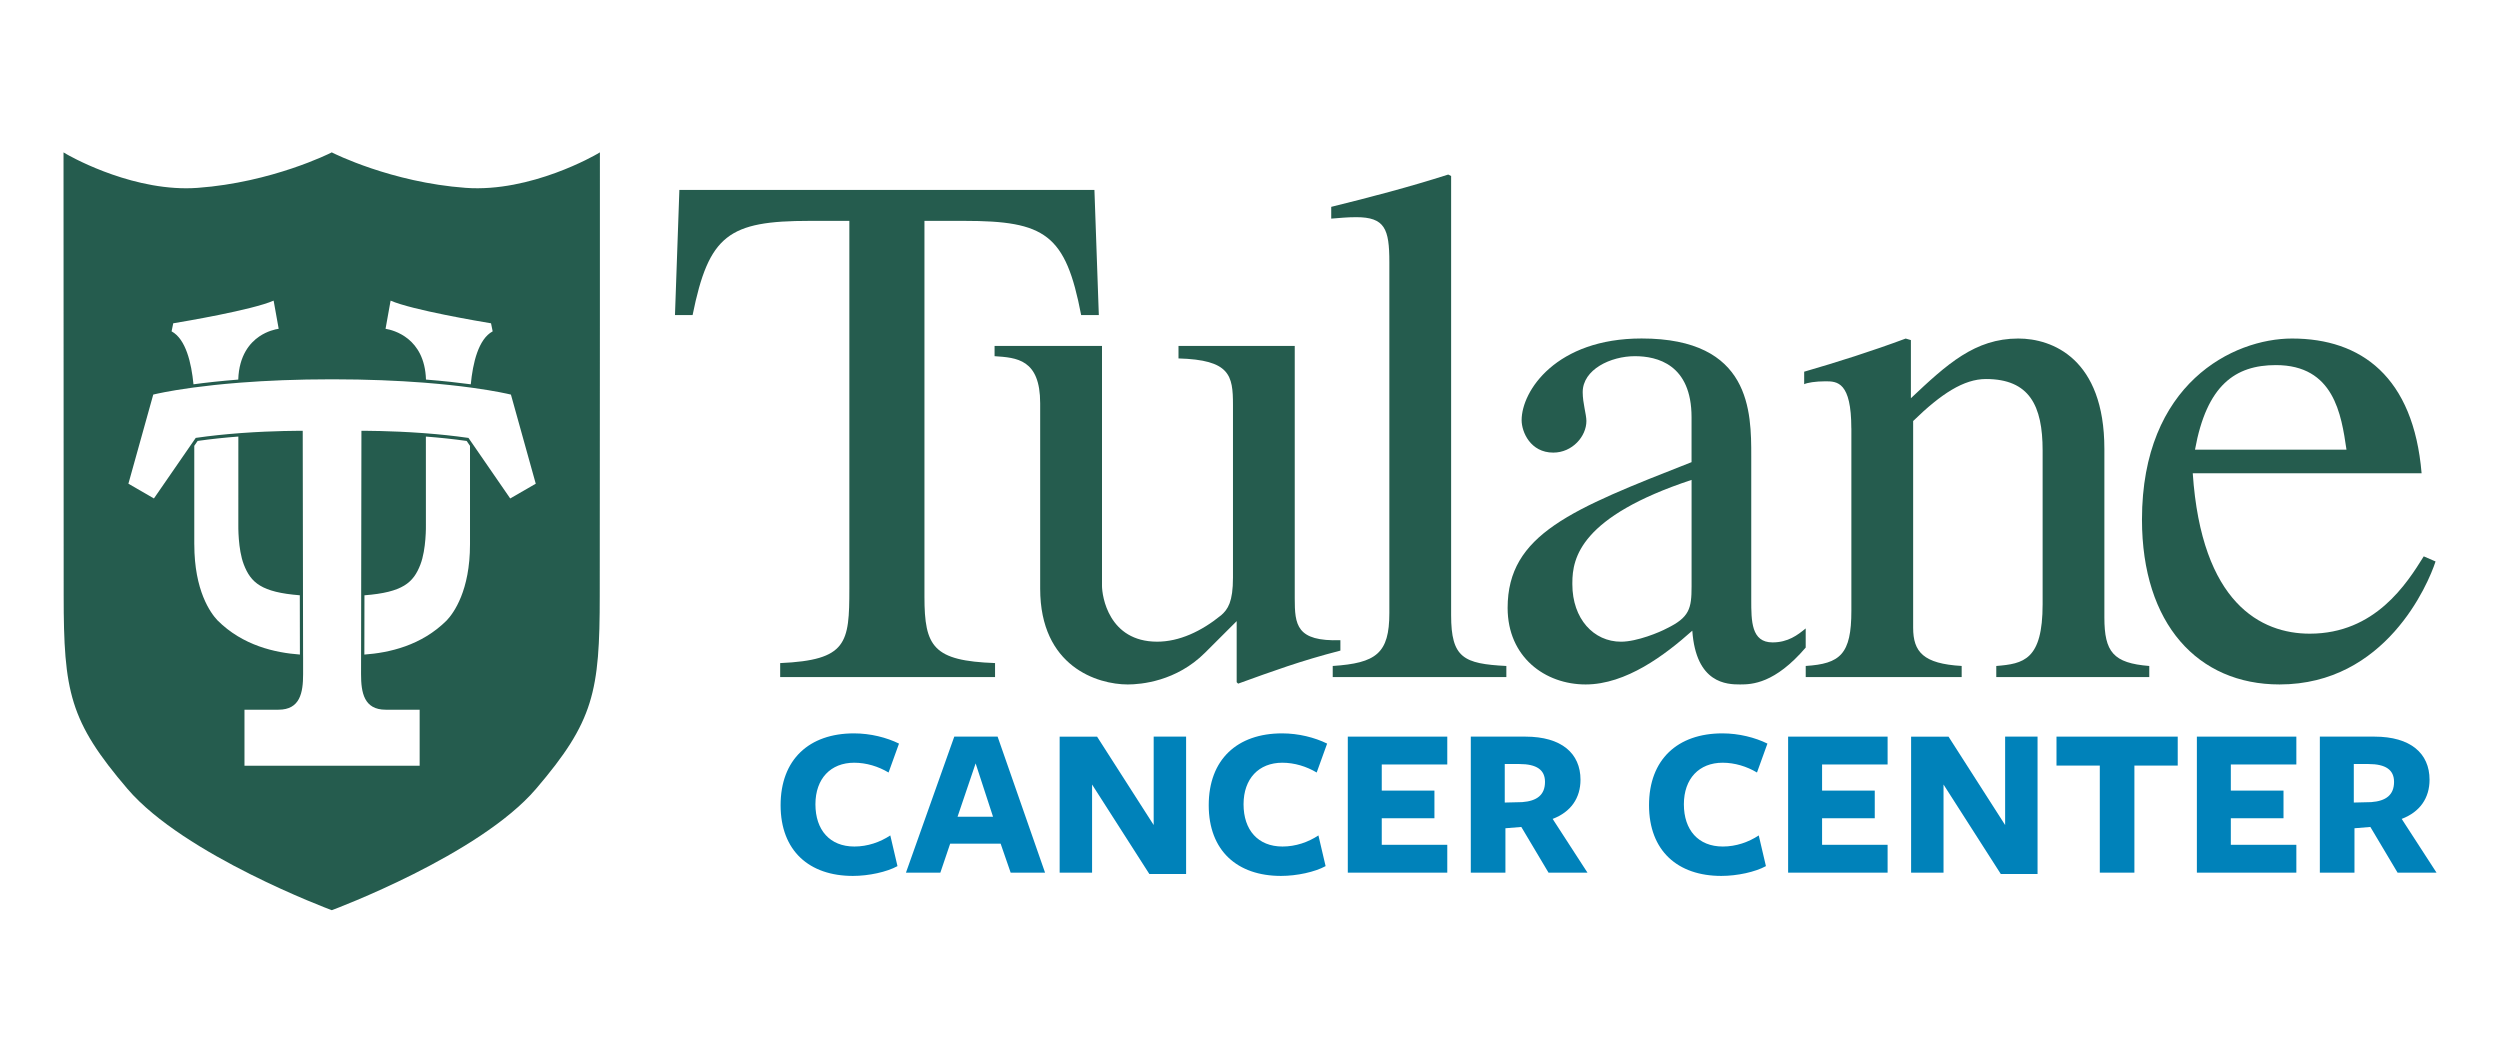
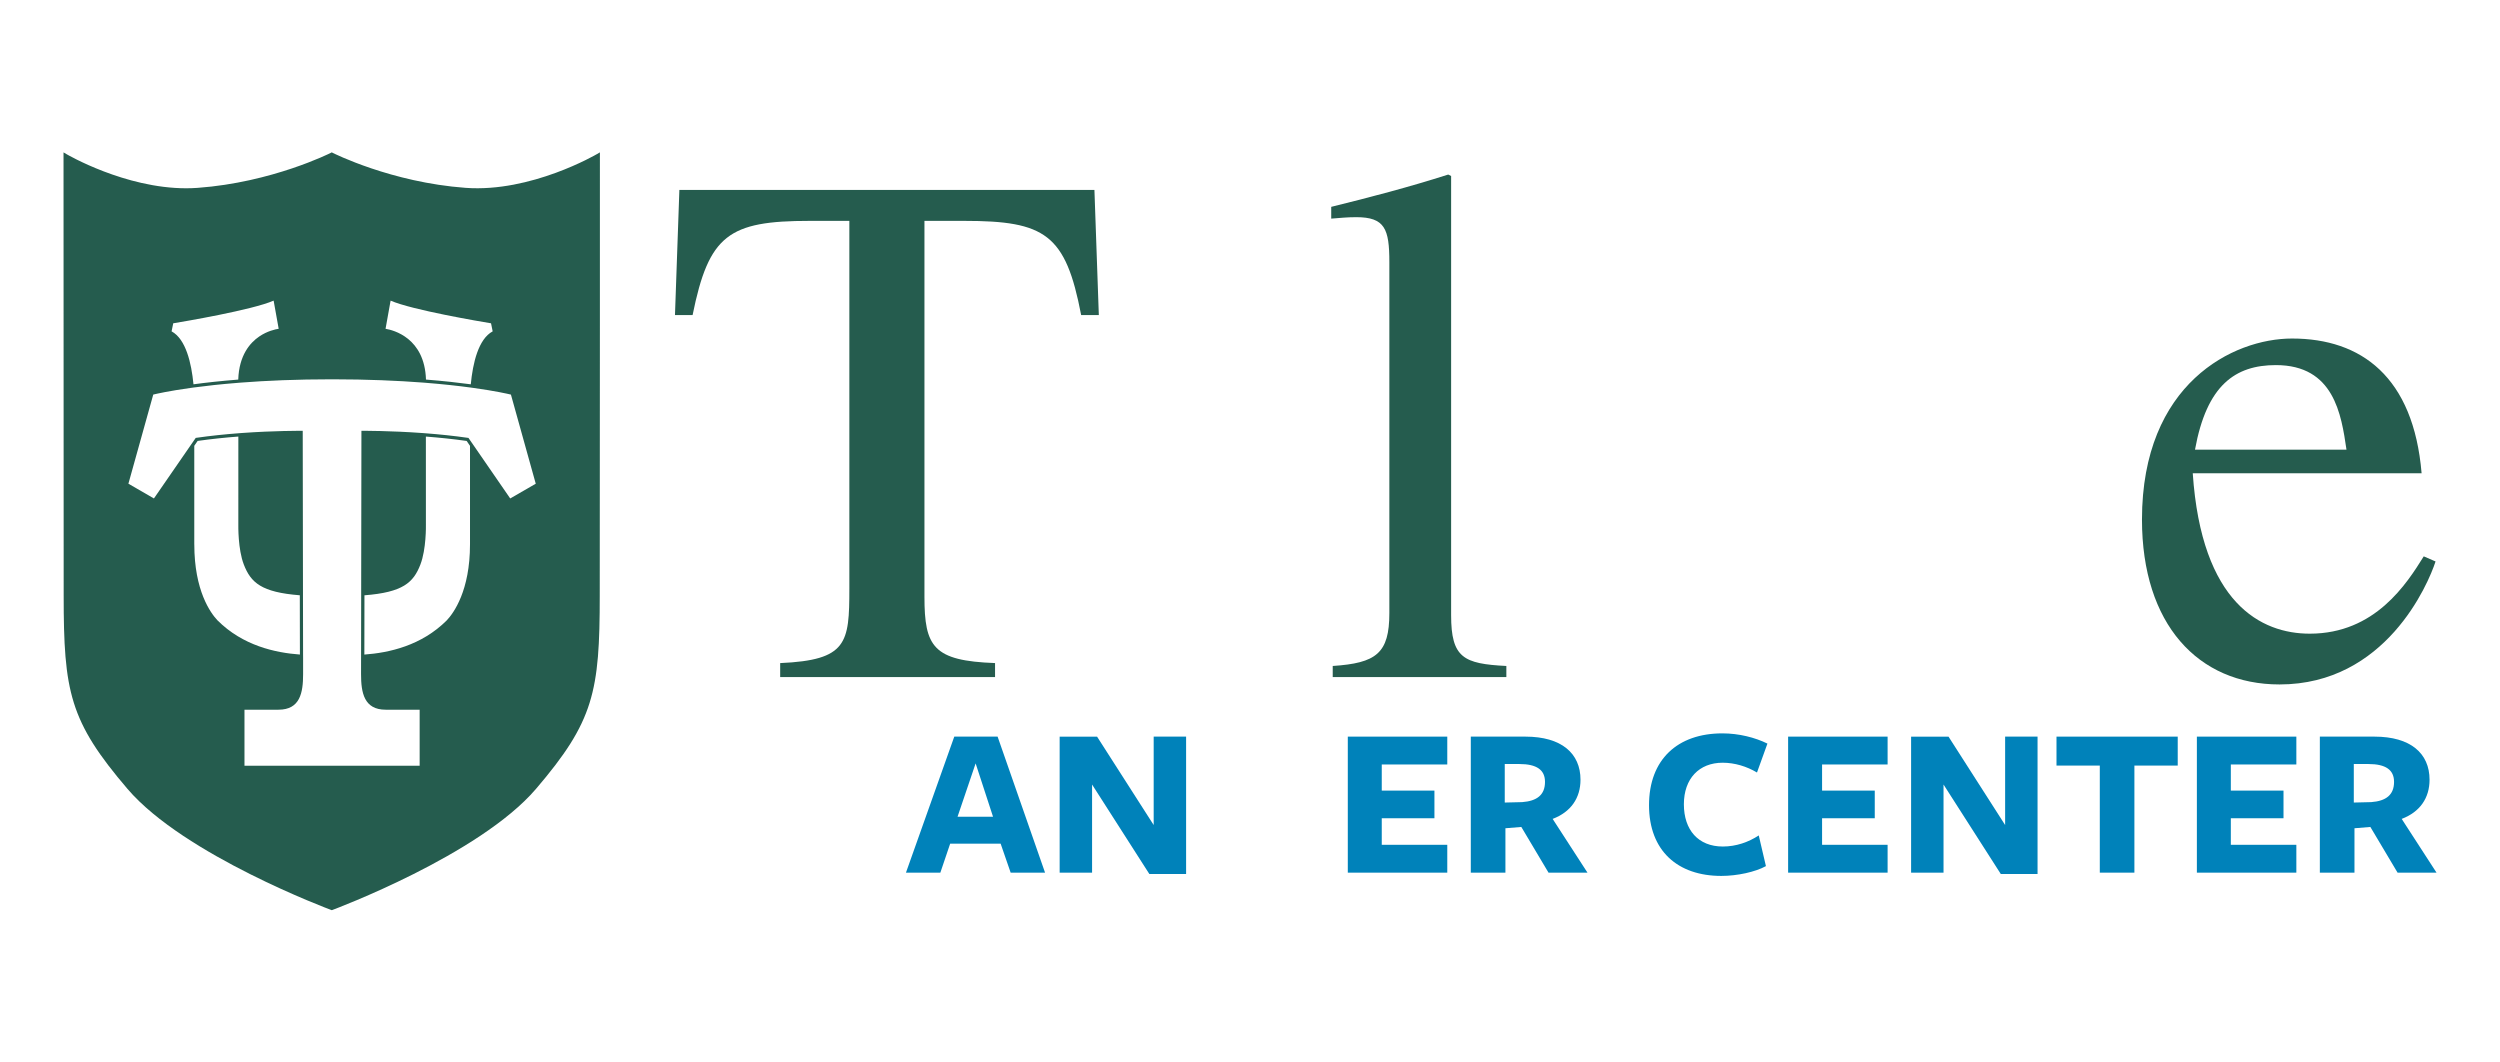
<svg xmlns="http://www.w3.org/2000/svg" id="Layer_1" version="1.1" viewBox="0 0 1000 425">
  <defs>
    <style>
      .st0 {
        fill: #255c4e;
      }

      .st1 {
        fill: #0082ba;
      }
    </style>
  </defs>
  <g>
    <path class="st0" d="M398,270.83h-85.93v-5.59c26.79-1.2,27.67-7.95,27.67-29.76V88.35h-15.88c-32.38,0-40.33,5.57-46.82,37.67h-7.05l1.76-50.06h166.02l1.76,50.06h-7.07c-6.19-32.4-14.42-37.67-46.8-37.67h-15.88v150.37c0,20.01,3.54,25.61,28.24,26.51v5.59Z" />
-     <path class="st0" d="M536.16,260.24c-15.9,4.09-27.09,8.23-40.91,13.22l-.58-.58v-24.43l-12.66,12.64c-11.47,11.46-25.61,12.69-30.9,12.69-12.08,0-35.04-7.09-35.04-38.32v-74.15c0-17.68-9.41-18.24-18.24-18.84v-4.11h42.97v95.96c0,4.09,2.63,22.35,22.07,22.35,8.83,0,17.66-4.12,25.61-10.59,2.66-2.34,4.71-5.3,4.71-15.02v-69.15c0-11.79-1.2-17.96-21.79-18.54v-5.01h46.5v100.95c0,10.59.6,17.36,18.26,16.76v4.16Z" />
    <path class="st0" d="M533.09,266.39c17.36-1.16,22.65-4.99,22.65-21.15V104.83c0-13.26-1.78-17.96-13.24-17.96-3.84,0-6.47.32-10.01.58v-4.71c15.58-3.84,31.2-7.93,46.8-12.92l1.16.58v175.7c0,17.06,5.01,19.42,22.09,20.29v4.44h-69.45v-4.44Z" />
-     <path class="st0" d="M722.27,259.04c-12.36,14.42-21.49,14.74-26.21,14.74-5.29,0-17.66-.32-19.14-21.51-10.88,9.71-26.47,21.51-42.67,21.51s-31.2-10.93-31.2-30.63c0-29.44,25.61-39.45,73.57-58.29v-17.96c0-21.19-13.82-24.43-22.65-24.43-9.71,0-20.89,5.32-20.89,14.4,0,4.44,1.48,8.87,1.48,11.53,0,6.15-5.62,12.64-13.25,12.64-9.13,0-12.66-8.25-12.66-12.97,0-11.76,13.85-32.68,47.98-32.68,43.87,0,43.87,29.44,43.87,47.1v57.41c0,8.53,0,17.06,8.51,17.06,6.22,0,10.03-2.94,13.27-5.59v7.65ZM676.62,191.96c-44.42,14.7-47.68,31.18-47.68,41.17v.6c0,13.83,8.55,22.95,19.46,22.95,6.45,0,15.58-3.84,18.24-5.29,9.13-4.41,9.99-7.95,9.99-16.78v-42.65Z" />
-     <path class="st0" d="M740.53,171.35c0-18.56-5.62-18.83-10.31-18.83-4.14,0-7.37.58-8.55,1.16v-5c13.24-3.83,27.07-8.22,40.61-13.26l2.08.62v23.25c14.4-13.57,25.59-23.88,42.95-23.88,13.54,0,34.44,7.97,34.44,44.17v67.4c0,13.82,3.56,18.26,17.96,19.41v4.44h-61.2v-4.44c10.89-.88,18.54-2.36,18.54-24.71v-61.5c0-17.96-5.29-28.57-22.67-28.57-8.83,0-17.94,5.89-29.12,16.8v82.67c0,9.71,4.09,14.42,19.41,15.3v4.44h-62.38v-4.44c13.8-.88,18.26-4.67,18.26-22.05v-72.99Z" />
    <path class="st0" d="M974.22,224.58c-2.96,9.15-20,49.2-62.41,49.2-32.65,0-55.02-24.17-55.02-65.96,0-54.43,36.49-72.41,60.03-72.41,27.67,0,48.58,15.32,51.82,53.9h-91.54c3.51,52.07,27.37,64.16,46.81,64.16,26.17,0,38.81-20.04,45.59-30.93l4.71,2.04ZM938.59,179.86c-2.06-14.1-4.99-33.82-28.24-33.82-16.19,0-27.66,7.93-32.35,33.82h60.59Z" />
  </g>
  <path class="st0" d="M238.75,61.65c-.26.15-26.35,15.4-52.49,13.49-29.77-2.18-52.96-13.89-53.19-14.01l-.36-.19-.36.19c-.23.12-23.49,11.83-53.24,14.01-1.55.11-3.09.17-4.63.17-24.52,0-47.63-13.51-47.87-13.65l-1.2-.71.06,177.22c0,38.51,2.35,50.27,25.53,77.39,22.66,26.5,80.85,48.19,81.44,48.41l.28.1.28-.1c.58-.22,58.71-21.9,81.39-48.41,23.16-27.08,25.51-38.84,25.51-77.39l.06-108.03V60.94s-1.19.71-1.19.71ZM156.24,120.25c8.54,3.75,36.16,8.41,40.17,9.07l.66,3.22c-5.73,3.08-7.94,12.7-8.76,21.18-4.9-.66-10.87-1.33-17.92-1.89-.53-16.67-13.03-19.8-16.17-20.31l2.02-11.27ZM69.29,129.32c4.01-.66,31.63-5.32,40.16-9.07l2.02,11.26c-1.38.21-4.56.91-7.76,3.08-3.71,2.51-8.1,7.54-8.41,17.24-7.05.56-13.02,1.23-17.91,1.89-.82-8.48-3.04-18.09-8.76-21.18l.66-3.22ZM77.71,217.78v-39.46s1.34-1.95,1.34-1.95c5.52-.79,11.09-1.35,16.29-1.75,0,11.68,0,25.63-.01,35.23,0,.4-.18,9.8,2.19,15.95,2.8,7.27,7.05,11.11,22.4,12.31l.04,23.71c-9.86-.72-22.84-3.55-32.97-13.68-2.79-2.96-9.27-11.85-9.27-30.36ZM188,217.78c0,18.47-6.5,27.39-9.28,30.35-10.14,10.15-23.11,12.98-32.98,13.7l.04-23.71c15.34-1.2,19.58-5.05,22.38-12.31,2.37-6.15,2.21-15.55,2.2-15.94,0-9.61-.02-23.56-.01-35.24,5.2.4,10.78.96,16.31,1.75l1.34,1.95v39.46ZM204.09,199.39l-14.8-21.47-1.3-1.88-.6-.87-.28-.04c-5.68-.82-11.43-1.4-16.77-1.81-.44-.03-.87-.06-1.3-.1-13.24-.96-23.68-.89-23.83-.89h-.64s-.1,64.57-.1,64.57v1.3s-.04,23.7-.04,23.7v1.3s-.01,6.49-.01,6.49c0,7.37,1.19,14.19,9.84,14.19h13.6v22.41h-70.07v-22.41h13.61c8.65,0,9.84-6.82,9.84-14.19v-6.49s-.01-1.3-.01-1.3l-.04-23.7v-1.3s-.1-64.57-.1-64.57h-.64c-.15,0-10.59-.08-23.83.88-.43.03-.86.06-1.3.1-5.34.41-11.08.99-16.75,1.81l-.28.04-.6.87-1.3,1.88-14.82,21.47-10.21-5.9,9.94-35.65c1.32-.32,6.27-1.45,14.87-2.65.43-.06.86-.12,1.31-.18,4.85-.65,10.77-1.32,17.77-1.87.41-.03.82-.07,1.24-.1,9.99-.77,22.09-1.31,36.34-1.31,14.24,0,26.34.55,36.33,1.31.41.03.82.06,1.23.1,7,.56,12.93,1.22,17.79,1.88.45.06.88.12,1.31.18,8.6,1.2,13.56,2.33,14.88,2.65l9.93,35.65-10.23,5.9Z" />
  <g>
-     <path class="st1" d="M355.43,309.01c-4.09-2.44-8.88-3.92-13.76-3.92-9.4,0-15.5,6.36-15.5,16.63s5.75,16.89,15.58,16.89c5.31,0,10.27-1.74,14.37-4.44l2.87,12.28c-4.27,2.35-11.49,3.92-17.85,3.92-17.41,0-28.9-10.01-28.9-28.29s11.4-28.73,29.34-28.73c6.62,0,13.06,1.65,18.02,4.09l-4.18,11.58Z" />
    <path class="st1" d="M418.02,349.06h-13.76l-4-11.58h-20.2l-3.92,11.58h-13.76l19.33-54.41h17.33l18.98,54.41ZM390.25,305.36l-7.23,21.33h14.19l-6.96-21.33Z" />
    <path class="st1" d="M461.47,294.65h12.97v54.94h-14.71l-22.9-35.78v35.26h-12.97v-54.41h14.97l22.64,35.35v-35.35Z" />
-     <path class="st1" d="M526.68,309.01c-4.09-2.44-8.88-3.92-13.76-3.92-9.4,0-15.5,6.36-15.5,16.63s5.75,16.89,15.58,16.89c5.31,0,10.27-1.74,14.37-4.44l2.87,12.28c-4.27,2.35-11.49,3.92-17.85,3.92-17.41,0-28.9-10.01-28.9-28.29s11.4-28.73,29.34-28.73c6.62,0,13.06,1.65,18.02,4.09l-4.18,11.58Z" />
    <path class="st1" d="M539.12,349.06v-54.41h39.79v11.14h-26.21v10.45h21.07v11.06h-21.07v10.62h26.21v11.14h-39.79Z" />
    <path class="st1" d="M602.16,349.06h-13.84v-54.41s22.37,0,21.85,0c14.45,0,22.03,6.7,22.03,17.24,0,7.31-3.83,12.89-11.14,15.67l13.93,21.5h-15.58l-10.88-18.28-6.36.52v17.76ZM608.86,320.85c5.92-.44,9.14-2.87,9.14-8.1,0-4.79-3.31-7.14-10.27-7.14h-5.83v15.41l6.96-.17Z" />
    <path class="st1" d="M702.8,309.01c-4.09-2.44-8.88-3.92-13.75-3.92-9.4,0-15.5,6.36-15.5,16.63s5.75,16.89,15.58,16.89c5.31,0,10.27-1.74,14.37-4.44l2.87,12.28c-4.27,2.35-11.49,3.92-17.85,3.92-17.41,0-28.91-10.01-28.91-28.29s11.41-28.73,29.34-28.73c6.62,0,13.06,1.65,18.02,4.09l-4.18,11.58Z" />
    <path class="st1" d="M715.25,349.06v-54.41h39.79v11.14h-26.21v10.45h21.07v11.06h-21.07v10.62h26.21v11.14h-39.79Z" />
    <path class="st1" d="M802.05,294.65h12.97v54.94h-14.71l-22.9-35.78v35.26h-12.97v-54.41h14.97l22.64,35.35v-35.35Z" />
    <path class="st1" d="M853.76,306.23v42.83h-13.84v-42.83h-17.32v-11.58h48.49v11.58h-17.33Z" />
    <path class="st1" d="M878.75,349.06v-54.41h39.79v11.14h-26.21v10.45h21.07v11.06h-21.07v10.62h26.21v11.14h-39.79Z" />
    <path class="st1" d="M941.78,349.06h-13.84v-54.41s22.37,0,21.85,0c14.45,0,22.03,6.7,22.03,17.24,0,7.31-3.83,12.89-11.14,15.67l13.93,21.5h-15.58l-10.88-18.28-6.36.52v17.76ZM948.48,320.85c5.92-.44,9.14-2.87,9.14-8.1,0-4.79-3.31-7.14-10.27-7.14h-5.83v15.41l6.96-.17Z" />
  </g>
</svg>